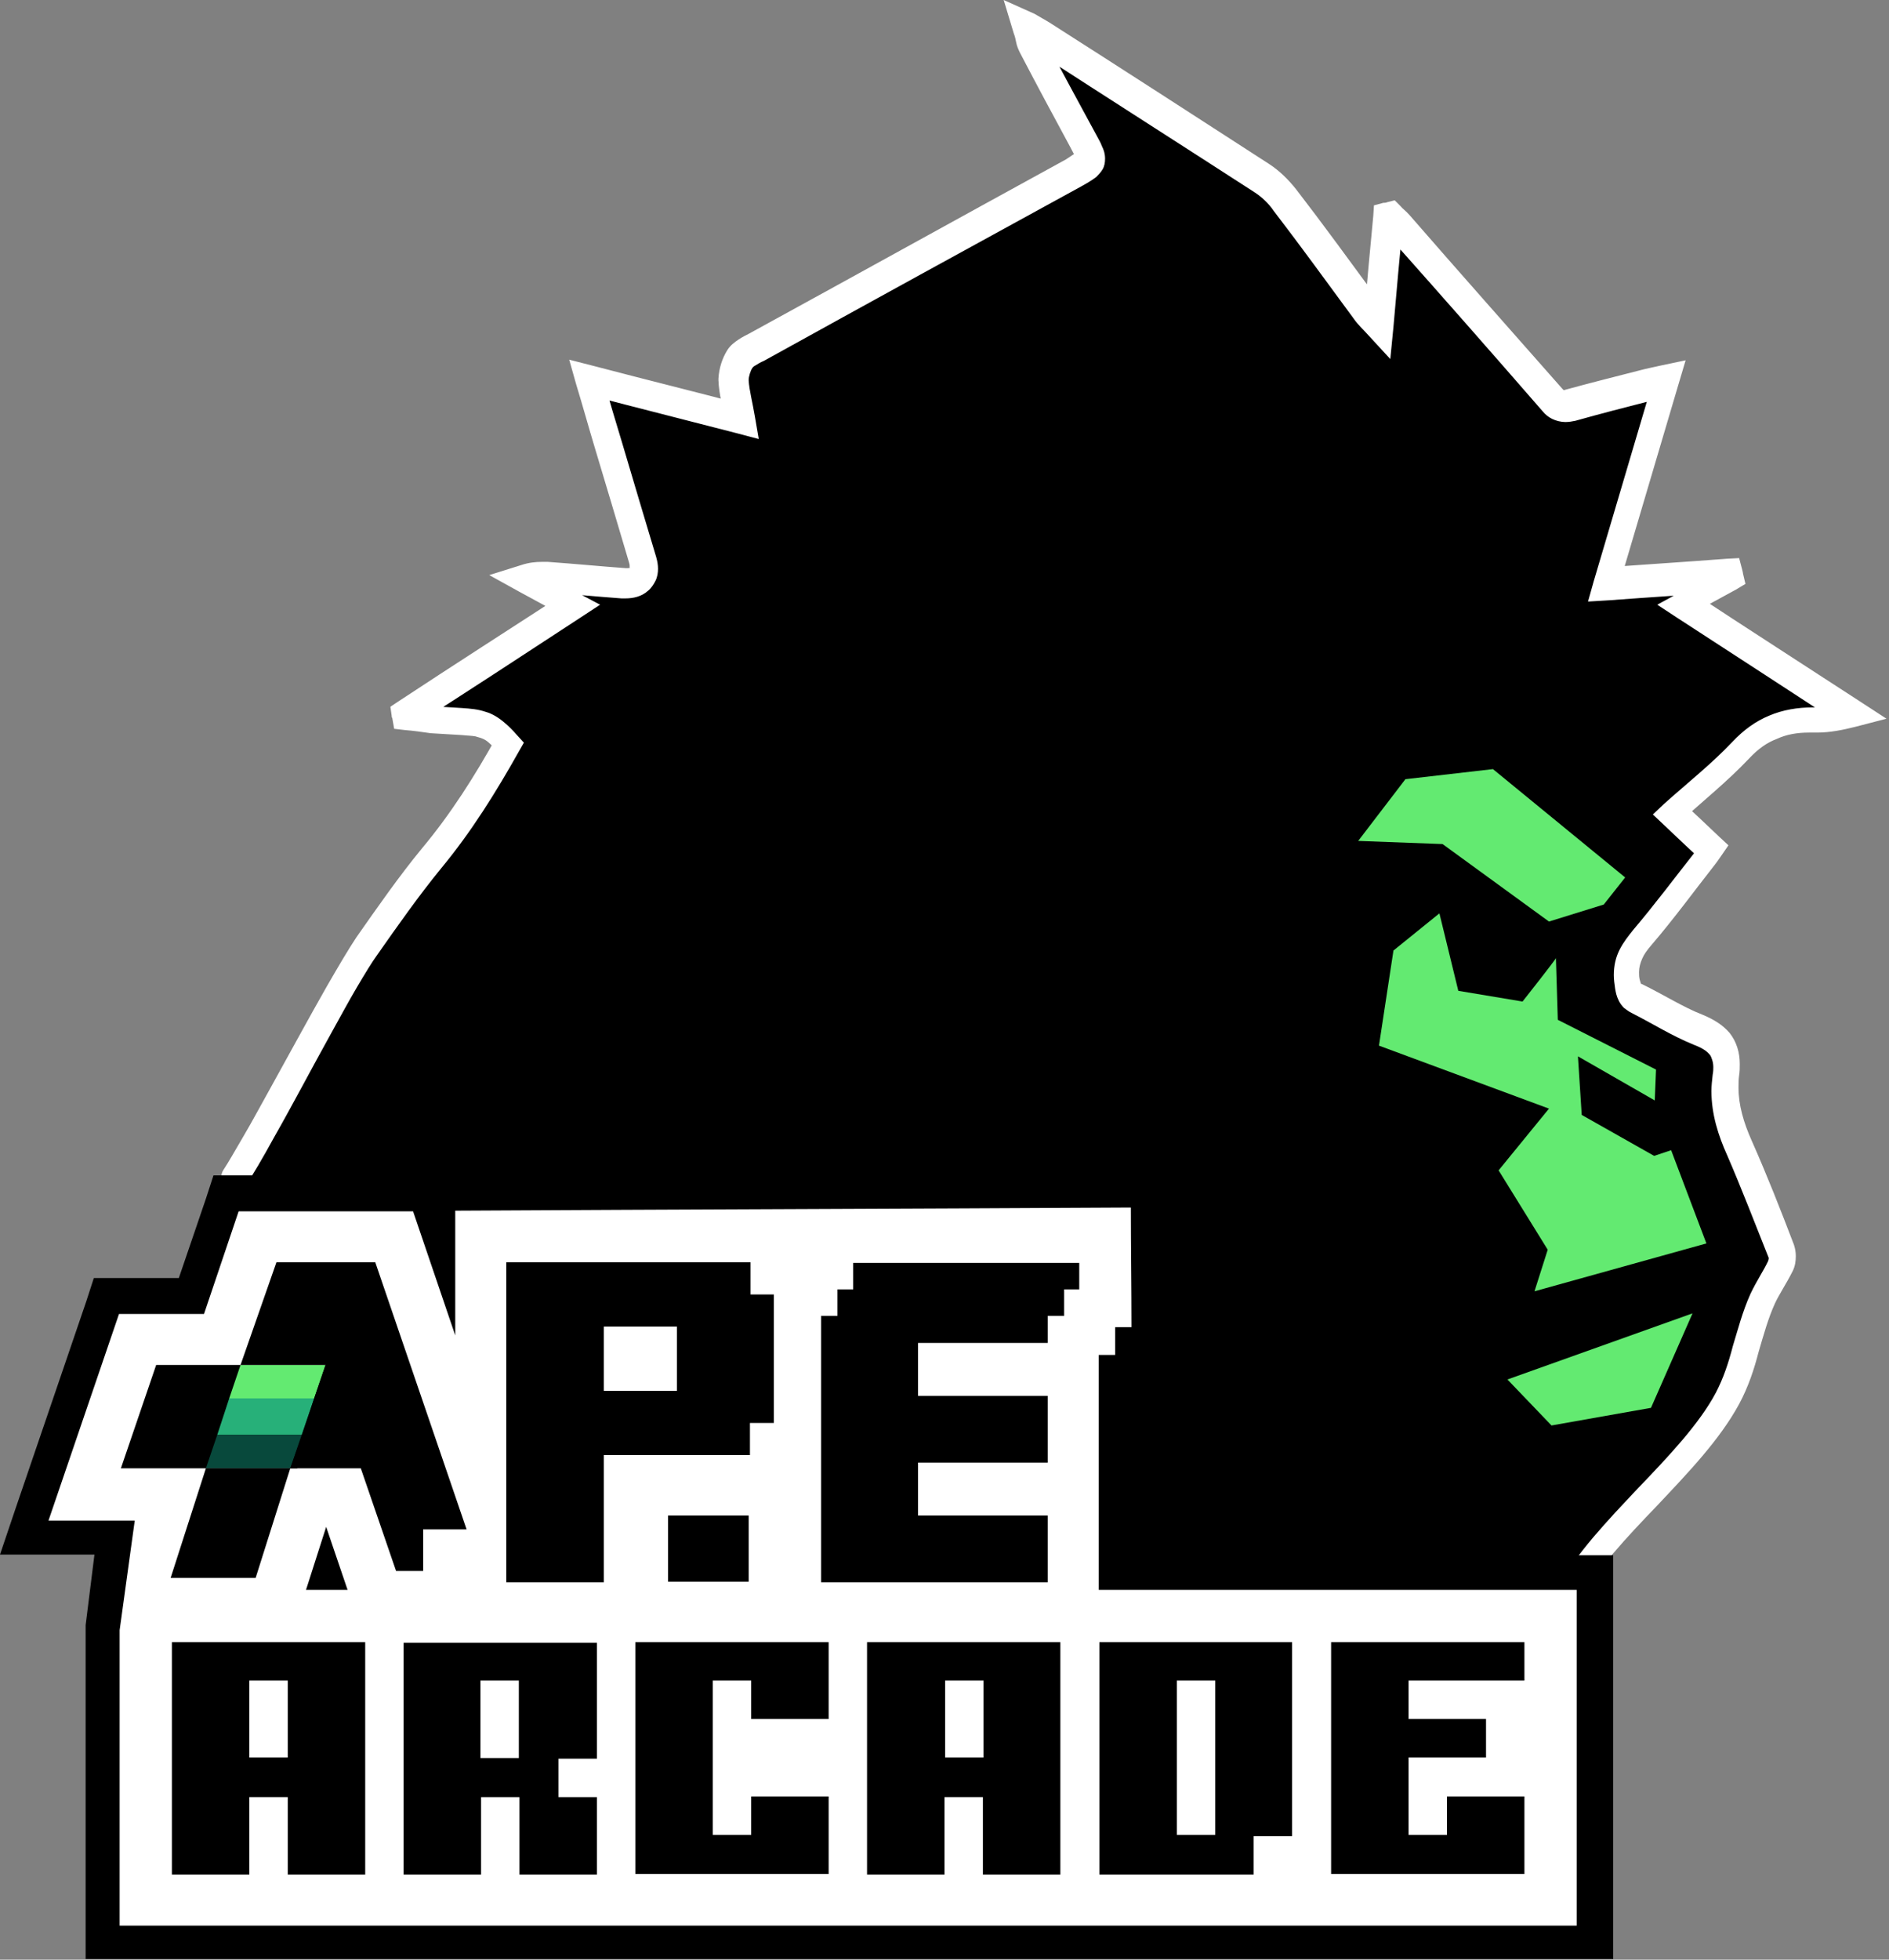
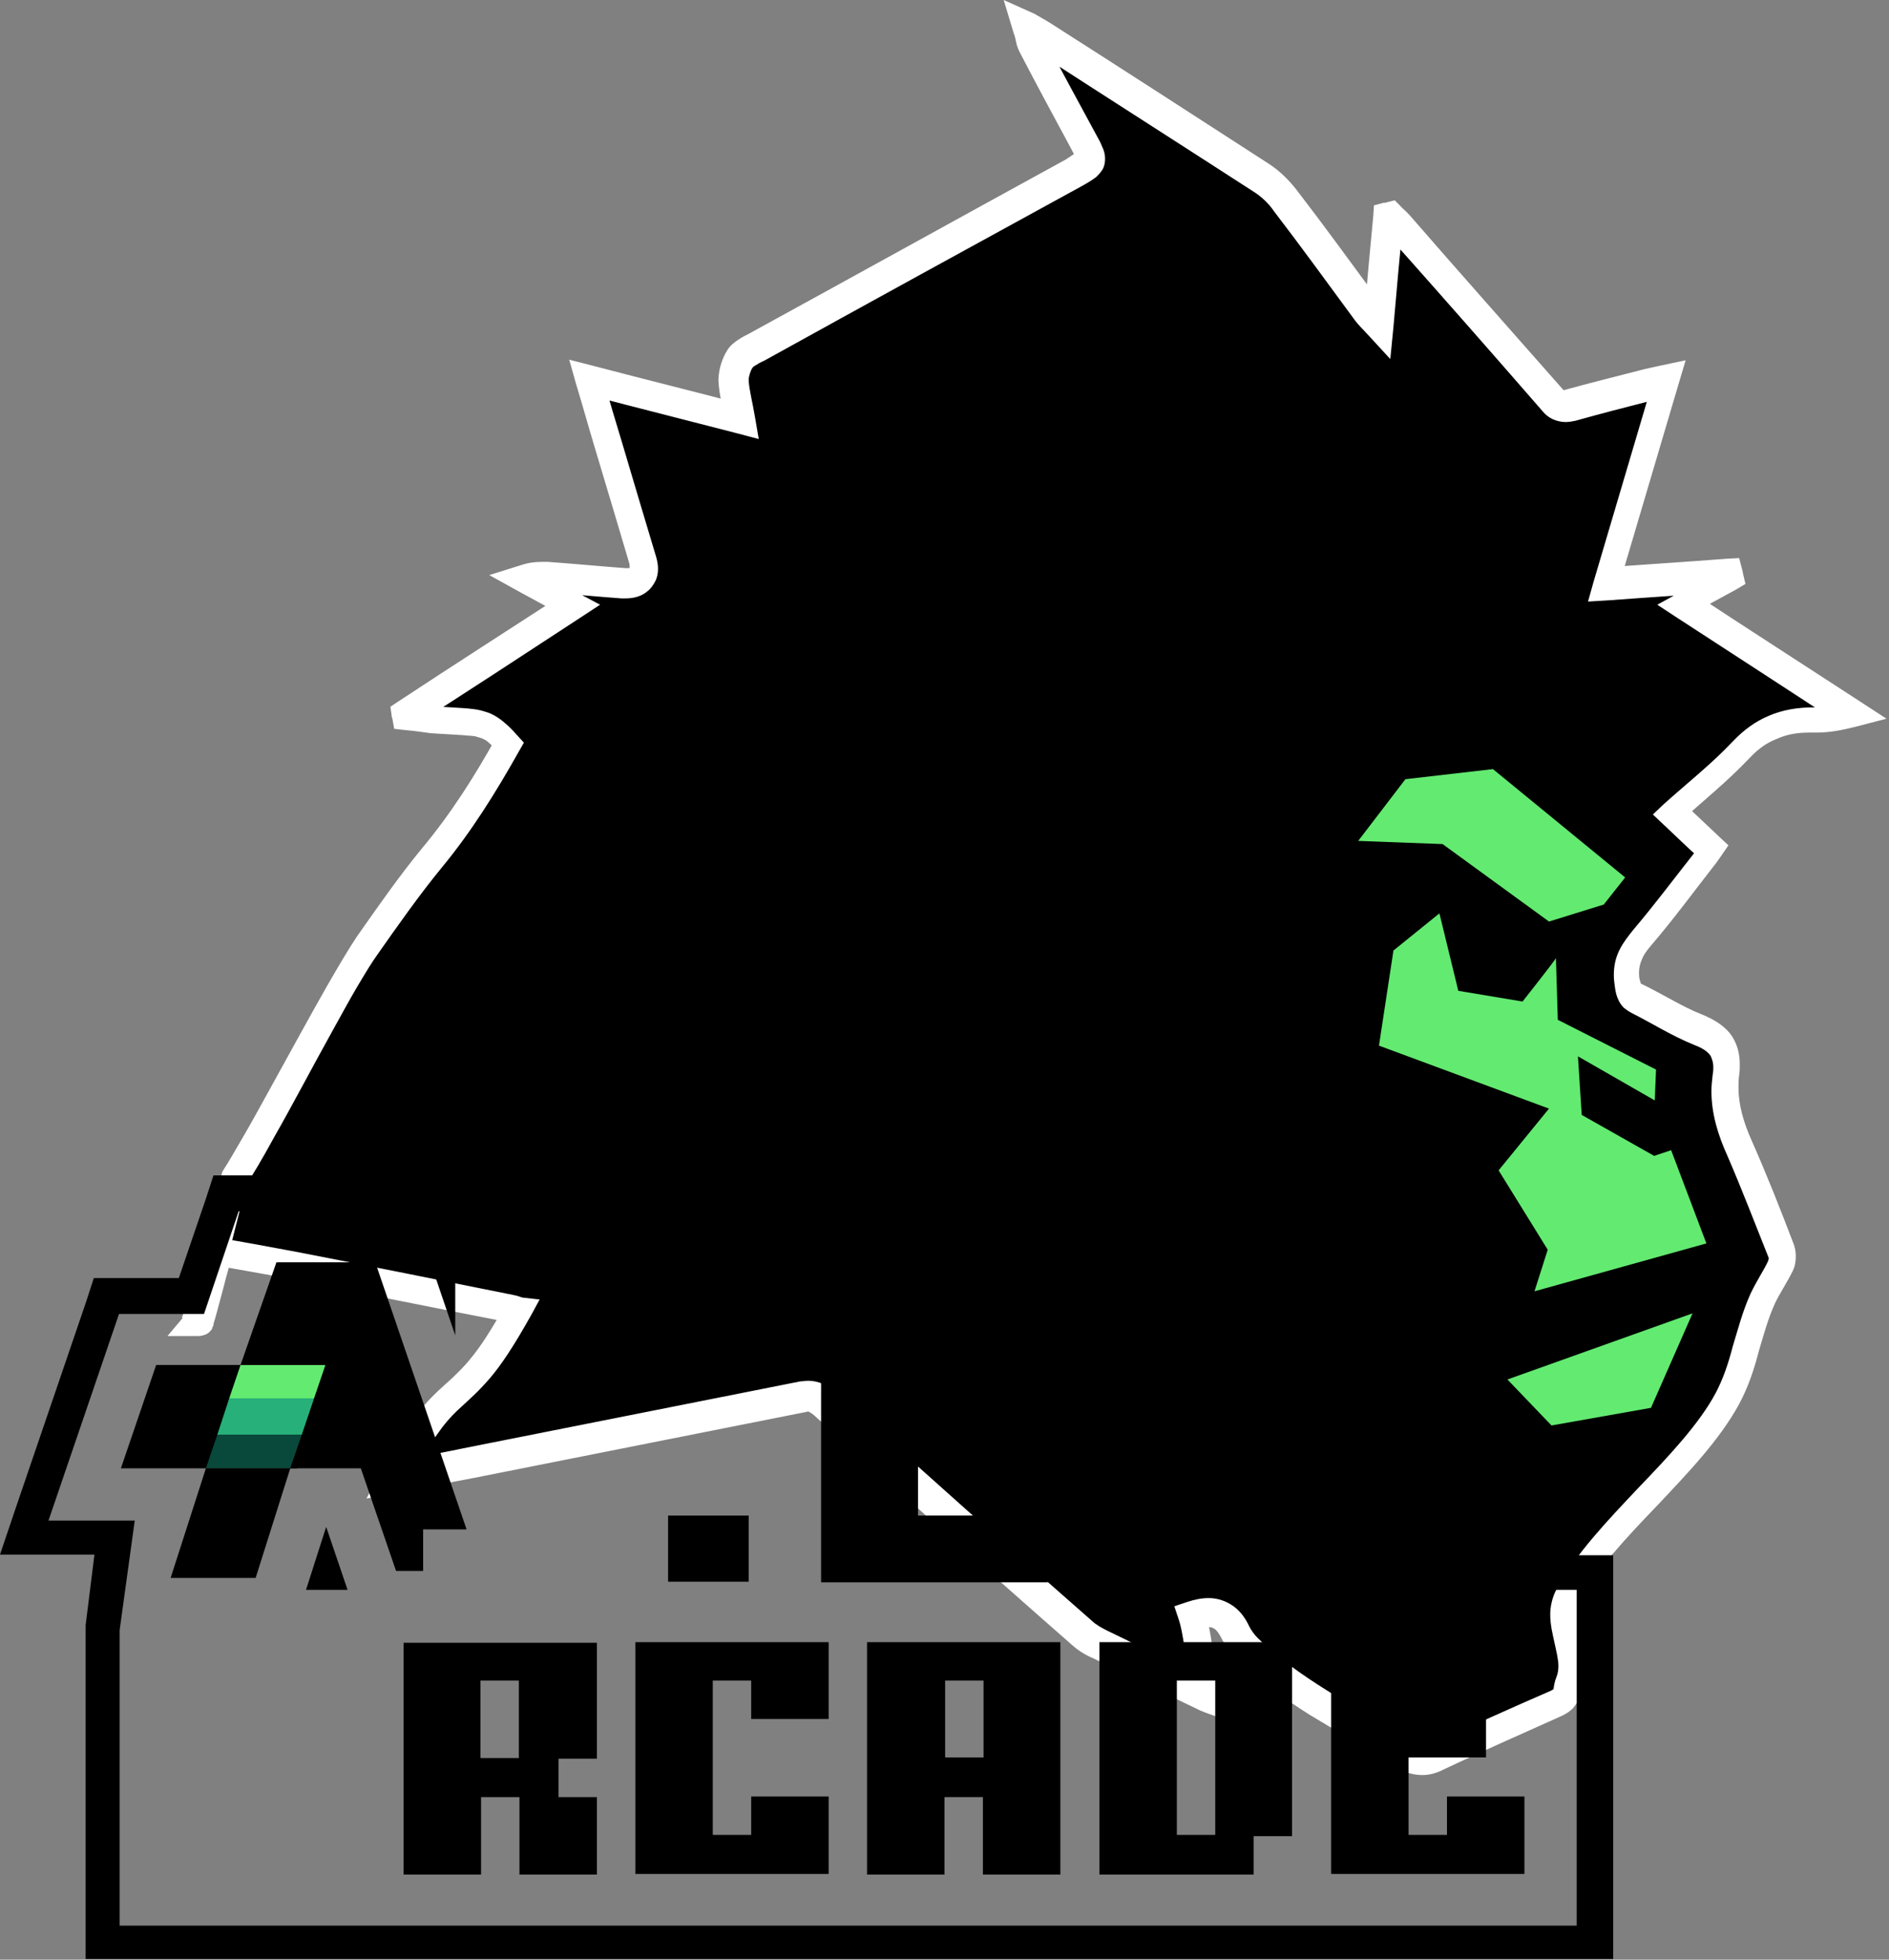
<svg xmlns="http://www.w3.org/2000/svg" version="1.1" id="Layer_1" x="0px" y="0px" viewBox="0 0 300 311.1" style="enable-background:new 0 0 300 311.1;" xml:space="preserve">
  <rect x="0" y="0" width="300" height="311.1" fill="#808080" stroke="none" />
  <style type="text/css">
	.st0{fill:#FFFFFF;}
	.st1{fill:#63EA71;}
	.st2{fill-rule:evenodd;clip-rule:evenodd;fill:#63EA71;}
	.st3{fill-rule:evenodd;clip-rule:evenodd;fill:#27B079;}
	.st4{fill-rule:evenodd;clip-rule:evenodd;fill:#08493C;}
</style>
  <g>
    <path d="M34.2,198.6c0-0.3-3,11.5-3,11.3c0.5-0.6,5.6-22.1,6.1-22.8c4.5-6.6,16.5-30.3,21.1-36.8c3.3-4.7,6.6-9.5,10.3-14   c4.7-5.7,8.5-11.8,12.1-18.1c-2.7-2.9-3.6-3.4-7.3-3.6c-1.6-0.1-3.3-0.2-4.9-0.3c-1.3-0.1-2.7-0.3-4-0.4c0-0.1,0-0.3-0.1-0.4   c8.9-5.7,17.8-11.5,26.8-17.4c-2.7-1.5-5.1-2.8-7.5-4.1c1.3-0.4,2.3-0.5,3.3-0.4c4.1,0.3,8.2,0.7,12.4,1c2.5,0.2,3.8-1.3,3.1-3.7   c-1.8-6-3.6-12-5.4-18.1c-1-3.3-2-6.6-3-10.2c8,2.1,15.6,4,23.7,6.1c-0.4-2.3-0.9-4.2-1-6.1c-0.1-1.1,0.3-2.5,1-3.4   c0.5-0.8,1.7-1.3,2.6-1.9c16.8-9.3,33.6-18.5,50.4-27.7c3-1.7,3.1-2.1,1.4-5.2c-2.7-5-5.4-9.9-8-14.9c-0.3-0.7-0.4-1.4-0.8-2.7   c1.1,0.6,1.7,0.9,2.3,1.3c11.6,7.5,23.2,14.9,34.8,22.4c1.4,0.9,2.7,2.2,3.7,3.5c4.3,5.7,8.5,11.4,12.8,17.1   c0.5,0.7,1.2,1.3,2.2,2.4c0.5-5.9,1-11.2,1.5-16.5c0.2-0.1,0.4-0.1,0.6-0.2c0.5,0.5,1,0.9,1.4,1.4c8.1,9.1,16.2,18.3,24.2,27.5   c0.8,0.9,1.5,1.2,2.8,0.8c3.9-1.1,7.9-2.1,11.8-3.1c1.1-0.3,2.1-0.5,3.4-0.8c-3.2,10.8-6.3,21.3-9.5,32.1   c6.7-0.5,13.2-0.9,19.6-1.4c0,0.2,0.1,0.4,0.1,0.5c-2.4,1.3-4.8,2.7-7.4,4.1c9.1,5.9,18,11.7,26.9,17.5c-2.1,0.5-4,0.9-5.9,0.8   c-4.7-0.2-8.6,1.3-11.9,4.8c-3.4,3.5-7.2,6.6-10.9,9.9c2.1,2,4.1,3.9,6.2,5.8c-0.3,0.5-0.6,0.9-0.9,1.3c-3.3,4.2-6.6,8.6-10.1,12.7   c-1.9,2.2-3,4.4-2.3,7.4c0.2,1.1,0.4,1.8,1.5,2.4c3.3,1.7,6.4,3.7,9.8,5c3.5,1.4,4.8,3.5,4.3,7.2c-0.6,4.1,0.5,7.9,2.1,11.6   c2.4,5.4,4.5,10.9,6.6,16.4c0.3,0.7,0.2,1.7-0.1,2.4c-0.8,1.8-2,3.4-2.8,5.1c-2.4,5.3-2.9,10.8-5.6,15.9   c-5.7,10.5-19.5,20.7-25.3,31.2c-2.4,4.4,2.1,9.1,0.1,13.7c-0.2,0.4-0.3,0.9-0.3,1.3c-0.1,1.3-0.9,1.9-2,2.4   c-6.2,2.7-12.4,5.5-18.6,8.4c-1.9,0.9-3.4,0.6-5-0.2c-0.6-0.3-1.1-0.6-1.6-1c-8-5.2-16.8-9.2-23.6-16c-0.7-0.7-1.4-1.6-1.9-2.6   c-1.4-2.9-3.5-3.9-6.9-2.7c1.4,4.4,0.7,9.3,4.3,13.5c-0.9-0.4-1.5-0.5-1.9-0.8c-4.5-2.2-9-4.4-13.5-6.6c-2.1-1.1-4.5-1.9-6.3-3.5   c-13.7-12-27.3-24.2-40.9-36.4c-1.1-1-2-1.4-3.5-1.1c-17.6,3.5-35.3,7-52.9,10.5c-3.8,0.8-7.7,1.5-11.9,2.3   c9.7-17.7,10.2-9.2,19.8-26.7c-0.5-0.2-0.8-0.3-1.2-0.4c-11.4-2.3-22.8-4.6-34.2-6.8C42.7,200.1,38.5,199.3,34.2,198.6z" />
    <path class="st0" d="M34.2,198.6h2.3c0-0.1,0-0.2-0.1-0.6c-0.1-0.2-0.1-0.4-0.4-0.8c-0.2-0.2-0.4-0.4-0.7-0.6   c-0.3-0.2-0.7-0.3-1.1-0.3c-0.5,0-0.9,0.2-1.2,0.3c-0.5,0.3-0.6,0.5-0.7,0.6c-0.2,0.2-0.2,0.3-0.2,0.4l-0.1,0.2   c-0.1,0.1-0.1,0.2-0.1,0.4c-0.3,0.9-1,3.6-1.7,6.2c-0.3,1.3-0.7,2.5-0.9,3.4c-0.1,0.4-0.2,0.8-0.3,1.1l-0.1,0.3l0,0l1.4,0.4   l-1.4-0.5l0,0.1l1.4,0.4l-1.4-0.5l2,0.8l-1.9-1l-0.1,0.2l2,0.8l-1.9-1l2,1l-1.8-1.4c-0.1,0.2-0.2,0.3-0.2,0.4l2,1l-1.8-1.4l1.8,1.4   l-1.4-1.8c-0.2,0.2-0.3,0.3-0.4,0.4l1.8,1.4l-1.4-1.8l1.4,1.8l-0.9-2.1c-0.2,0.1-0.4,0.2-0.5,0.3l1.4,1.8l-0.9-2.1l0.9,2.1v-2.3   c-0.4,0-0.7,0.1-0.9,0.2l0.9,2.1v-2.3v2.3l1.7,1.5c0.2-0.2,0.3-0.4,0.3-0.5c0.1-0.2,0.1-0.3,0.2-0.4c0.2-0.5,0.3-1,0.6-1.8   c0.8-2.7,2-7.8,3.2-12.3c0.6-2.3,1.1-4.4,1.5-5.9c0.2-0.8,0.4-1.4,0.5-1.9c0.1-0.2,0.1-0.4,0.1-0.5l0-0.1l0,0l-1-0.4l1,0.5l0-0.1   l-1-0.4l1,0.5l-1.8-0.8l1.6,1.1c0.1-0.2,0.1-0.2,0.2-0.3l-1.8-0.8l1.6,1.1c1.2-1.8,2.8-4.5,4.6-7.8c2.8-4.9,6-11,9-16.4   c1.5-2.7,2.9-5.3,4.2-7.5c1.3-2.2,2.4-4,3.2-5.1c3.3-4.7,6.6-9.4,10.2-13.8c4.8-5.8,8.7-12.1,12.3-18.5l0.8-1.4l-1.1-1.2   c-0.7-0.8-1.3-1.4-1.9-1.9c-0.9-0.8-2-1.5-3.1-1.8c-1.2-0.4-2.3-0.5-3.8-0.6c-1.7-0.1-3.4-0.2-4.9-0.3c-1.2-0.1-2.6-0.3-3.9-0.4   l-0.3,2.3l2.3-0.3c0-0.1,0-0.3-0.1-0.4l-2.3,0.3l1.2,1.9c8.9-5.7,17.8-11.5,26.8-17.4l3.2-2.1l-3.4-1.8c-2.7-1.5-5.1-2.8-7.5-4.1   l-1.1,2l0.7,2.2c0.8-0.2,1.3-0.3,1.9-0.3c0.2,0,0.3,0,0.5,0c4.1,0.3,8.2,0.7,12.3,1c0.2,0,0.4,0,0.6,0c1.3,0,2.6-0.3,3.6-1.2   c0.5-0.4,0.9-1,1.2-1.6c0.3-0.6,0.4-1.3,0.4-1.9c0-0.6-0.1-1.2-0.3-1.9l0,0c-1.8-6-3.6-12-5.4-18.1c-1-3.3-2-6.6-3-10.2L94,60.5   l-0.6,2.2c8,2.1,15.6,4,23.7,6.1l3.4,0.9l-0.6-3.5c-0.4-2.4-0.9-4.2-1-5.8l0,0l0-0.1c0-0.5,0.3-1.5,0.6-1.9c0,0,0.1-0.2,0.5-0.4   c0.3-0.2,0.8-0.5,1.3-0.7c16.8-9.3,33.6-18.5,50.4-27.7c0.9-0.5,1.6-0.9,2.4-1.5c0.3-0.3,0.7-0.7,1-1.2c0.3-0.5,0.4-1.1,0.4-1.7   c0-0.8-0.2-1.4-0.5-2c-0.2-0.6-0.6-1.2-0.9-1.8c-2.7-5-5.4-9.9-8-14.9c0-0.1-0.1-0.3-0.2-0.6c-0.1-0.4-0.2-0.9-0.4-1.6l-2.2,0.6   l-1.1,2c1.2,0.6,1.8,0.9,2.2,1.2c11.6,7.5,23.2,14.9,34.8,22.4c1.1,0.7,2.3,1.8,3.1,3c4.3,5.6,8.5,11.4,12.7,17.1   c0.7,1,1.4,1.6,2.3,2.6l3.5,3.8l0.5-5.1c0.5-5.9,1-11.2,1.5-16.5l-2.3-0.2l0.6,2.2c0.2-0.1,0.4-0.1,0.6-0.2l-0.6-2.2l-1.6,1.6   c0.6,0.5,1,0.9,1.3,1.2c8.1,9.1,16.2,18.3,24.2,27.5c0.4,0.5,0.9,0.9,1.5,1.2c0.6,0.3,1.4,0.5,2.1,0.5c0.6,0,1.1-0.1,1.6-0.2l0,0   c3.9-1.1,7.8-2.1,11.7-3.1c1-0.2,2-0.5,3.4-0.7l-0.5-2.2l-2.2-0.6c-3.2,10.8-6.3,21.3-9.5,32.1l-0.9,3.2l3.3-0.2   c6.7-0.5,13.2-0.9,19.6-1.4l-0.2-2.3l-2.2,0.6c0,0.2,0.1,0.4,0.1,0.5l2.2-0.6l-1.1-2c-2.4,1.3-4.8,2.7-7.4,4.1l-3.3,1.8l3.2,2.1   c9.1,5.9,18,11.7,26.9,17.5l1.2-1.9l-0.6-2.2c-1.8,0.5-3.4,0.8-4.8,0.8l-0.4,0c-0.3,0-0.6,0-0.8,0c-2.4,0-4.8,0.4-6.9,1.3   c-2.2,0.9-4.1,2.3-5.9,4.2c-3.2,3.4-7,6.4-10.8,9.8l-1.8,1.7l1.8,1.7c2.1,2,4.1,3.9,6.2,5.8l1.6-1.7l-1.9-1.3   c-0.4,0.6-0.6,1-0.8,1.2c-3.4,4.3-6.6,8.6-10,12.6c-0.8,1-1.6,2-2.2,3.2c-0.6,1.2-0.9,2.5-0.9,4c0,0.7,0.1,1.4,0.2,2.1l0,0   c0.1,0.6,0.2,1.2,0.6,2c0.2,0.4,0.5,0.8,0.8,1.1c0.4,0.3,0.8,0.6,1.2,0.8c3.2,1.6,6.3,3.6,10,5.1c1.3,0.5,2,1,2.4,1.5   c0.2,0.2,0.3,0.5,0.4,0.8c0.1,0.3,0.2,0.7,0.2,1.2c0,0.3,0,0.7-0.1,1.2c-0.1,0.9-0.2,1.8-0.2,2.6c0,3.7,1.1,7.1,2.5,10.2   c2.3,5.3,4.4,10.8,6.6,16.3l0.2-0.1l-0.2,0l0,0l0.2-0.1l-0.2,0l0,0.2c0,0.2-0.1,0.5-0.1,0.5l0,0c-0.7,1.5-1.8,3.1-2.8,5.2   c-1.3,2.9-2,5.7-2.8,8.3c-0.7,2.7-1.5,5.1-2.7,7.4c-2.6,4.9-7.4,10-12.3,15.1c-4.9,5.2-9.9,10.4-13,16.1c-0.7,1.3-1,2.8-1,4   c0,1.7,0.4,3.2,0.7,4.6c0.3,1.4,0.6,2.6,0.6,3.6c0,0.6-0.1,1.2-0.3,1.7c-0.3,0.7-0.4,1.4-0.5,2.1l0,0.1l0,0l0.1,0l-0.1-0.1l0,0   l0.1,0l-0.1-0.1l0.1,0.1l-0.1-0.1l0,0l0.1,0.1l-0.1-0.1l0,0c-0.1,0-0.3,0.2-0.6,0.3c-6.2,2.7-12.5,5.5-18.6,8.4   c-0.6,0.3-0.9,0.3-1.3,0.3c-0.5,0-1-0.1-1.7-0.5c-0.5-0.2-0.9-0.5-1.4-0.9c-4.1-2.6-8.3-4.9-12.3-7.4c-4-2.5-7.7-5.1-11-8.3   c-0.6-0.6-1.1-1.3-1.4-1.9c-0.6-1.3-1.4-2.4-2.5-3.2c-1.1-0.8-2.5-1.3-3.9-1.3c-1.1,0-2.2,0.2-3.4,0.6l-2.1,0.7l0.7,2.1   c0.6,1.8,0.8,4.1,1.3,6.5c0.5,2.5,1.3,5.2,3.4,7.8l1.8-1.5l0.8-2.1c-1-0.4-1.5-0.6-1.8-0.7c-4.5-2.2-9-4.4-13.5-6.6   c-1.2-0.6-2.3-1.1-3.3-1.6c-1-0.5-1.9-1-2.5-1.6c-13.7-12-27.3-24.2-40.9-36.4c-0.5-0.5-1.1-0.9-1.8-1.2c-0.7-0.3-1.5-0.5-2.3-0.5   c-0.5,0-0.9,0.1-1.3,0.1c-17.6,3.5-35.3,7-52.9,10.5c-3.8,0.8-7.7,1.5-11.9,2.3l0.4,2.2l2,1.1c2.4-4.4,4.2-7,5.6-8.9   c1.1-1.4,2-2.3,2.9-3.1c1.4-1.3,2.8-2.5,4.6-4.6c1.8-2.1,3.8-5.1,6.6-10.1l1.3-2.4L83,206c-0.4-0.1-0.8-0.3-1.4-0.4   c-11.4-2.3-22.8-4.6-34.2-6.8c-4.3-0.8-8.5-1.6-12.8-2.3L34.2,198.6h2.3H34.2l-0.4,2.2c4.3,0.8,8.5,1.5,12.7,2.3   c11.4,2.3,22.8,4.6,34.2,6.8c0,0,0.4,0.1,1,0.3l0.7-2.2l-2-1.1c-2.4,4.3-4.1,6.9-5.6,8.7c-1.1,1.4-2,2.2-2.9,3.1   c-1.4,1.3-2.9,2.5-4.7,4.6c-1.8,2.2-3.9,5.2-6.7,10.3l-2.3,4.3l4.8-0.9c4.2-0.8,8.1-1.6,11.9-2.3c17.6-3.5,35.3-7,52.9-10.5   c0.2,0,0.3-0.1,0.4-0.1c0.2,0,0.3,0,0.4,0.1c0.1,0.1,0.4,0.2,0.7,0.5c13.6,12.2,27.2,24.4,40.9,36.4c1.1,1,2.3,1.7,3.5,2.2   c1.2,0.6,2.3,1.1,3.3,1.6c4.5,2.3,9,4.4,13.5,6.6c0.7,0.3,1.2,0.5,2.1,0.8l8.3,3.3l-5.7-6.9c-1.4-1.7-2-3.5-2.4-5.7   c-0.4-2.1-0.6-4.6-1.4-7.1l-2.2,0.7l0.8,2.1c0.8-0.3,1.4-0.4,1.8-0.4c0.5,0,0.8,0.1,1.1,0.3c0.3,0.2,0.7,0.7,1.1,1.5   c0.6,1.2,1.4,2.3,2.3,3.2c3.6,3.6,7.7,6.4,11.8,9c4.1,2.5,8.3,4.8,12.2,7.4c0.6,0.4,1.2,0.7,1.8,1.1c1.1,0.6,2.4,1,3.8,1   c1.1,0,2.2-0.3,3.2-0.8c6.1-2.9,12.3-5.6,18.5-8.4c0.7-0.3,1.5-0.7,2.2-1.4c0.3-0.4,0.7-0.8,0.9-1.4c0.2-0.5,0.3-1.1,0.3-1.6   c0-0.1,0.1-0.4,0.1-0.5c0.5-1.2,0.7-2.4,0.7-3.5c0-1.7-0.4-3.3-0.7-4.7c-0.3-1.4-0.6-2.6-0.6-3.5c0-0.7,0.1-1.3,0.4-1.9   c2.6-4.9,7.4-10,12.3-15.1c4.9-5.2,9.9-10.4,13-16.1c1.5-2.8,2.4-5.6,3.1-8.3c0.8-2.7,1.5-5.3,2.6-7.7c0.7-1.5,1.8-3.1,2.8-5.1l0,0   c0.4-0.8,0.5-1.6,0.5-2.4c0-0.6-0.1-1.2-0.3-1.8c-2.1-5.5-4.3-11.1-6.7-16.5c-1.3-2.9-2.1-5.7-2.1-8.4c0-0.6,0-1.3,0.1-2   c0.1-0.6,0.1-1.2,0.1-1.8c0-1.8-0.5-3.5-1.6-4.9c-1.1-1.3-2.6-2.2-4.3-2.9c-3.1-1.2-6.2-3.2-9.7-4.9l-0.1,0l0,0l-0.1,0.1l0.1-0.1   l0,0l-0.1,0.1l0.1-0.1l-0.1,0.1l0.1-0.1l0,0l-0.1,0.1l0.1-0.1l0,0c0-0.1-0.1-0.3-0.2-0.7l0,0c-0.1-0.4-0.1-0.8-0.1-1.2   c0-0.7,0.2-1.4,0.5-2.1c0.3-0.7,0.8-1.4,1.5-2.2c3.6-4.2,6.8-8.6,10.1-12.8c0.4-0.5,0.7-1,1-1.4l1.1-1.6l-1.4-1.3   c-2-1.9-4-3.8-6.2-5.8l-1.6,1.7l1.5,1.7c3.6-3.3,7.5-6.4,11-10.1c1.4-1.5,2.8-2.5,4.4-3.1c1.5-0.7,3.2-1,5.1-1c0.2,0,0.4,0,0.7,0   c0.2,0,0.4,0,0.6,0c2,0,4-0.4,6-0.9l5-1.3l-4.3-2.8c-8.9-5.8-17.8-11.5-26.9-17.5l-1.2,1.9l1.1,2c2.6-1.5,5-2.8,7.4-4.1l1.5-0.9   l-0.4-1.7c0-0.2-0.1-0.4-0.1-0.5l-0.5-1.9l-1.9,0.1c-6.5,0.5-12.9,0.9-19.6,1.4l0.2,2.3l2.2,0.6c3.2-10.8,6.3-21.3,9.5-32.1   l1.1-3.7l-3.8,0.8c-1.3,0.3-2.4,0.5-3.5,0.8c-3.9,1-7.9,2-11.9,3.1l0,0c-0.2,0.1-0.3,0.1-0.3,0.1v0.3l0.1-0.3l-0.1,0v0.3l0.1-0.3   l-0.1,0.4l0.2-0.4l-0.1,0l-0.1,0.4l0.2-0.4l-0.1,0.1l0.1-0.1l0,0l-0.1,0.1l0.1-0.1c0,0-0.1-0.1-0.3-0.3   c-8.1-9.2-16.2-18.3-24.2-27.5c-0.6-0.7-1.2-1.1-1.5-1.5l-0.9-0.9l-1.2,0.3c-0.2,0.1-0.4,0.1-0.6,0.1l-1.5,0.4l-0.1,1.6   c-0.5,5.3-1,10.6-1.5,16.5l2.3,0.2l1.7-1.5c-1-1.1-1.7-1.7-2-2.2c-4.2-5.7-8.4-11.5-12.8-17.2c-1.2-1.5-2.6-2.9-4.3-4   c-11.6-7.5-23.2-15-34.8-22.4c-0.8-0.5-1.4-0.8-2.4-1.4L159.4,0l1.6,5.3c0.2,0.5,0.3,1,0.4,1.5c0.1,0.5,0.3,1,0.6,1.6   c2.6,5,5.3,10,8,15c0.3,0.6,0.6,1.1,0.7,1.4c0.1,0.2,0.1,0.3,0.1,0.3l0,0l0.5-0.1h-0.5l0,0.1l0.5-0.1h-0.5h0.9l-0.8-0.4l-0.1,0.4   h0.9l-0.8-0.4l0.6,0.3l-0.6-0.4l-0.1,0.1l0.6,0.3l-0.6-0.4l0.2,0.1l-0.2-0.2l0,0l0.2,0.1l-0.2-0.2c0,0-0.6,0.4-1.5,1   c-16.8,9.2-33.6,18.5-50.4,27.7c-0.4,0.2-1,0.5-1.6,0.9c-0.6,0.4-1.3,0.9-1.8,1.7c-0.8,1.3-1.3,2.8-1.4,4.5l0,0.3l0,0   c0.1,2.3,0.7,4.3,1.1,6.4l2.2-0.4l0.6-2.2c-8-2.1-15.7-4-23.7-6.1l-3.9-1l1.1,3.9c1.1,3.6,2,6.9,3,10.2c1.8,6,3.6,12,5.4,18.1l0,0   c0.1,0.3,0.1,0.4,0.1,0.6l0,0.2l0.1,0.1l-0.1-0.1l0,0l0.1,0.1l-0.1-0.1l0.1,0.1l0-0.1l0,0l0.1,0.1l0-0.1c0,0-0.2,0.1-0.6,0.1   l-0.2,0c-4.1-0.3-8.2-0.7-12.4-1c-0.3,0-0.6,0-0.9,0c-1,0-2.1,0.1-3.3,0.5l-5.1,1.6l4.7,2.6c2.4,1.3,4.8,2.6,7.5,4.1l1.1-2L90,94   c-9.1,5.9-18,11.6-26.8,17.4l-1.2,0.8l0.2,1.4c0,0.1,0,0.3,0.1,0.4l0.3,1.7l1.7,0.2c1.3,0.1,2.7,0.3,4.1,0.5c1.7,0.1,3.4,0.2,5,0.3   c0.9,0.1,1.6,0.1,2.1,0.2c0.7,0.2,1.1,0.3,1.6,0.6c0.5,0.3,1.2,1,2.1,2l1.7-1.5l-2-1.1c-3.5,6.3-7.3,12.3-11.9,17.8   c-3.7,4.5-7.1,9.4-10.4,14.1c-1.2,1.8-2.8,4.5-4.7,7.8c-2.8,4.9-6.1,11-9.1,16.4c-1.5,2.7-2.9,5.3-4.2,7.5c-1.3,2.2-2.3,4-3.1,5.2   c-0.1,0.2-0.2,0.3-0.2,0.4c-0.1,0.2-0.1,0.3-0.1,0.4c-0.1,0.4-0.3,1-0.5,1.8c-0.7,2.7-2,7.8-3.1,12.3c-0.6,2.2-1.1,4.3-1.5,5.9   c-0.2,0.8-0.4,1.4-0.5,1.8c-0.1,0.2-0.1,0.4-0.1,0.5l0,0l0.8,0.3l-0.8-0.4l0,0.1l0.8,0.3l-0.8-0.4l1.8,0.9l-1.5-1.3   c-0.2,0.3-0.2,0.4-0.3,0.4l1.8,0.9l-1.5-1.3l-3.2,3.8h5c0.5,0,0.9-0.2,1.2-0.3c0.5-0.3,0.6-0.5,0.7-0.6c0.2-0.2,0.2-0.3,0.2-0.4   l0.1-0.2c0.1-0.1,0.1-0.2,0.1-0.4c0.3-0.9,1-3.6,1.7-6.2c0.3-1.3,0.7-2.5,0.9-3.4c0.1-0.4,0.2-0.8,0.3-1.1l0.1-0.3l0,0l-1.4-0.4   l1.4,0.5l0-0.1l-1.4-0.4l1.4,0.5L34.2,198.6l2,1l0.1-0.2L34.2,198.6l2,1L34.2,198.6L36,200c0.1-0.2,0.2-0.3,0.2-0.4L34.2,198.6   L36,200L34.2,198.6l1.4,1.8c0.2-0.2,0.3-0.3,0.4-0.4L34.2,198.6l1.4,1.8L34.2,198.6l0.9,2.1c0.2-0.1,0.4-0.2,0.5-0.3L34.2,198.6   l0.9,2.1L34.2,198.6l0,2.3c0.4,0,0.7-0.1,0.9-0.2L34.2,198.6l0,2.3L34.2,198.6l-1.1,2c0.3,0.2,0.7,0.3,1.1,0.3L34.2,198.6l-1.1,2   L34.2,198.6l-2,1c0.1,0.3,0.4,0.7,1,1L34.2,198.6l-2,1L34.2,198.6l-2.3,0.3c0,0.1,0,0.3,0.2,0.7L34.2,198.6l-2.3,0.3L34.2,198.6   h-2.3c0,0.1,0,0.2,0,0.3L34.2,198.6h-2.3v1.9l1.9,0.3L34.2,198.6z" />
    <polygon class="st1" points="258.1,139.3 237.1,122.1 223.2,123.7 215.7,133.5 229.1,134 246,146.3 254.7,143.6  " />
    <path class="st1" d="M241.8,159l-10.2-1.7l-3-12.3l-7.3,5.9l-2.3,15.1l27,10l-8,9.8l7.8,12.6l-2.1,6.6l27.3-7.6l-5.6-14.8l-2.7,0.9   l-11.5-6.5l-0.6-9.3l12.2,7l0.2-4.9l-15.6-7.9c0,0-0.3-10-0.3-9.8C247.1,152.3,241.8,159,241.8,159z" />
-     <path class="st0" d="M16.3,308.4v-49.9l2-14.5H4l13-38.3h13.5l5.5-16.3h31.6l1.9,5.8v-5.7h50v-2.4h63v26.5h-2.6v4.4h-2.6v31.8H253   v58.8H16.3V308.4z M117.6,248.3v-5h-8.8v5H117.6z" />
    <path d="M179.6,191.7c0,6.3,0.1,12.7,0.1,19h-2.6v4.4h-2.6v37.3h2.1h26.5h10.4h36.9c0,17.8,0,35.5,0,53.3h-43h-4.2h-26.5h-10.4   h-26.5h-10.4H103H92.6H66.2H55.8H19v-46.9l2.4-17.4H7.7l11.2-32.8h13.5l5.5-16.3h27.7l6.7,19.7c0-6.6,0-13.2,0-19.8   C108.1,192,143.8,191.9,179.6,191.7z M106.1,251.1h12.8v-10.5h-12.8V251.1 M48.6,252.4h6.6l-3.4-10L48.6,252.4 M185.2,184.2h-5.5   h-57.6h-5.5v2.4H72.2h-2.7h-3.8H37.9h-4l-1.2,3.7l-4.3,12.6h-9.5h-4l-1.2,3.7L2.5,239.4L0,246.8h7.7H15L13.6,258v0.3v0.3v46.9v5.5   h5.5H56h10.4h26.5h10.4h26.5h10.4h26.5H177h26.5h4.2h43h5.5v-5.5v-25.2v-5.3v-22.6v-5.5h-5.5h-36.9h-10.4h-23.1v-26.2h2.6v-4.4h2.6   v-5.5v-20.9v-5.5H185.2z" />
-     <path d="M119.2,205.5v-5.1H80.4v50.8h15.5V231h23.2v-5.1h3.8v-20.4H119.2z M107.5,220.8H95.9v-10.2h11.6V220.8z" />
    <path d="M171.4,200.5v4.2H169v4.2h-2.6v4.3h-20.6v8.4h20.6v10.6h-20.6v8.4h20.6v10.6h-36c0-14.1,0-28.2,0-42.3h2.6v-4.2h2.5v-4.2   H171.4z" />
-     <path d="M27.3,260.7v36.9h12.3v-12.3h6.1v12.3H58v-36.9H27.3z M45.7,279h-6.1v-12.2h6.1V279z" />
    <path d="M64.1,260.7v36.9h12.3v-12.3h6.1v12.3h12.3v-12.3h-6.1v-6.1h6.1v-18.4H64.1z M76.3,279v-12.2h6.1v12.3h-6.1V279z" />
    <polygon points="100.9,260.7 100.9,297.5 131.6,297.5 131.6,285.2 119.3,285.2 119.3,291.3 113.2,291.3 113.2,266.8 119.3,266.8    119.3,272.9 131.6,272.9 131.6,260.7  " />
    <path d="M137.7,260.7v36.9h12.3v-12.3h6.1v12.3h12.3v-36.9H137.7z M156.2,279h-6.1v-12.2h6.1V279z" />
    <path d="M174.6,260.7v36.9h24.5v-6.1h6.1v-30.8H174.6z M193,291.3h-6.1v-24.5h6.1V291.3z" />
    <polygon points="242.1,266.8 242.1,260.7 211.4,260.7 211.4,297.5 242.1,297.5 242.1,285.2 229.8,285.2 229.8,291.3 223.7,291.3    223.7,279 236,279 236,272.9 223.7,272.9 223.7,266.8  " />
    <polygon points="19.2,233.1 47.2,233.1 52.8,216.7 24.8,216.7  " />
    <polygon class="st2" points="49.9,222 36.4,222 38.2,216.7 51.7,216.7  " />
    <polygon class="st3" points="34.5,227.8 48,227.8 49.9,222 36.4,222  " />
    <polygon class="st4" points="48,227.8 46.1,233.1 32.7,233.1 34.5,227.8  " />
    <polygon points="27.1,250.5 40.6,250.5 46.1,233.1 32.7,233.1  " />
    <polygon points="51.7,216.7 38.2,216.7 43.9,200.4 59.6,200.4 74.1,242.8 67.2,242.8 67.2,249.4 62.9,249.4 57.3,233.1 46.1,233.1     " />
    <polygon class="st1" points="239.4,219 246.4,226.3 262.2,223.5 268.8,208.5  " />
  </g>
</svg>